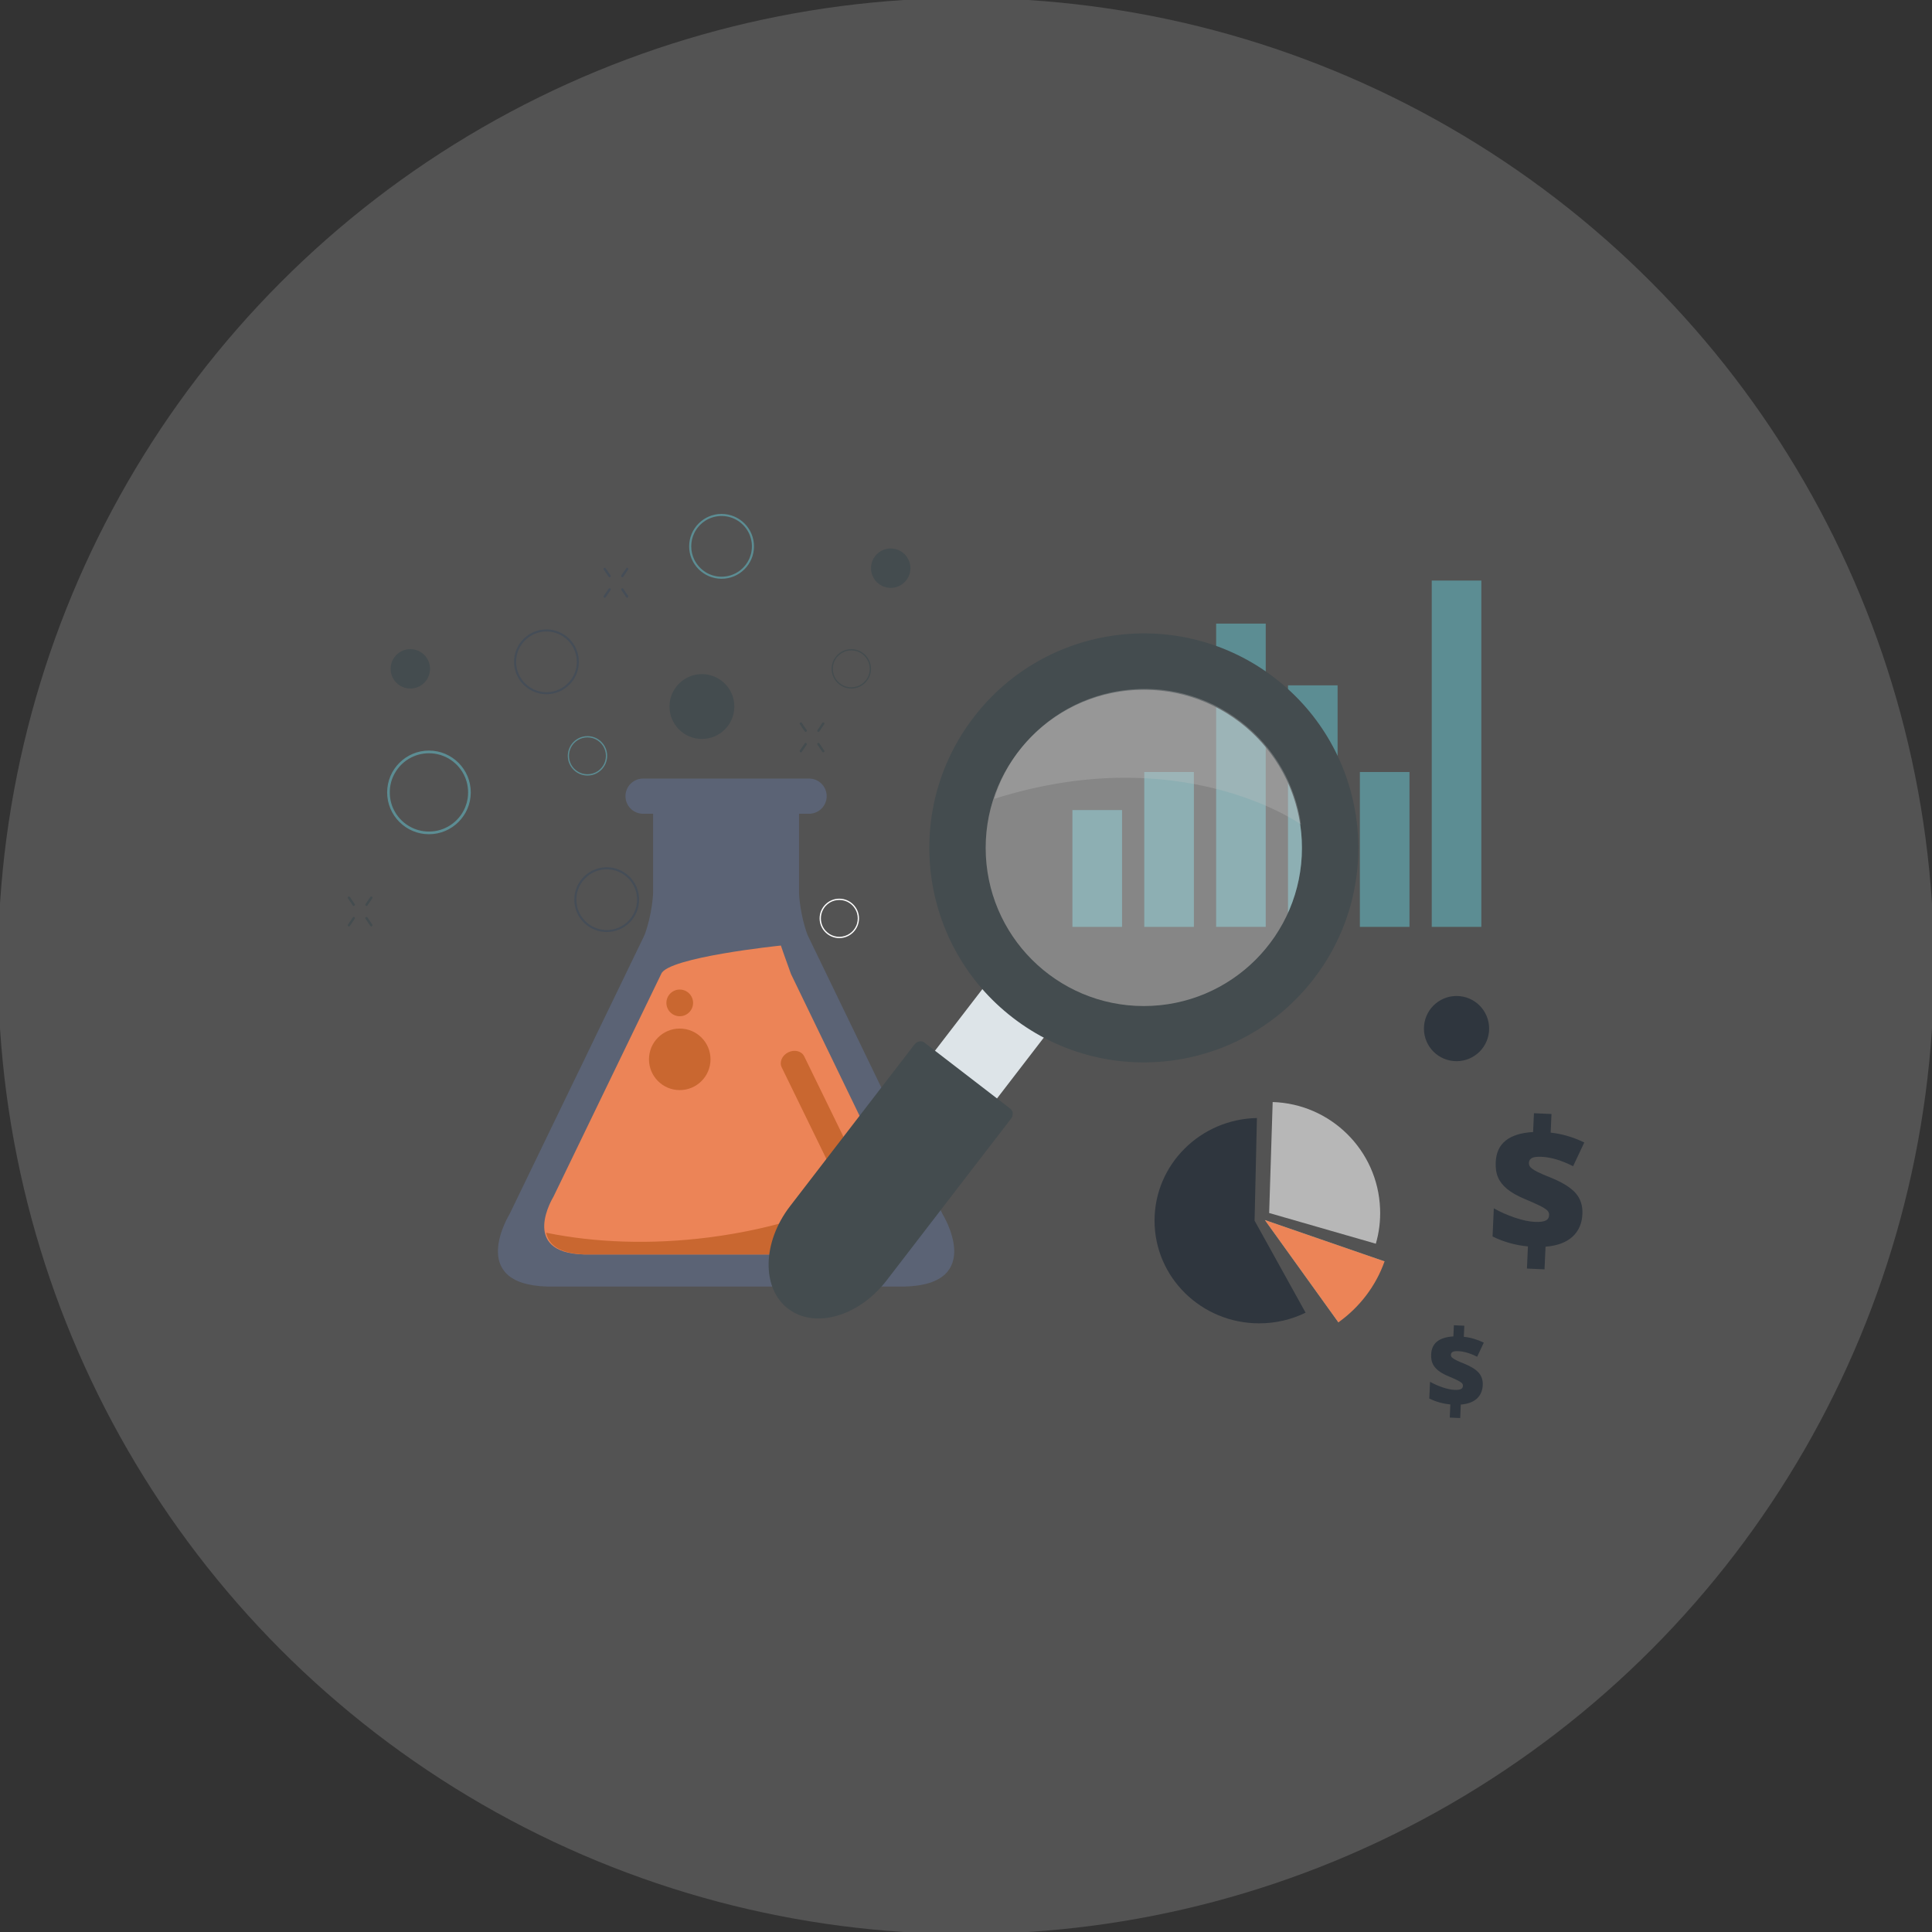
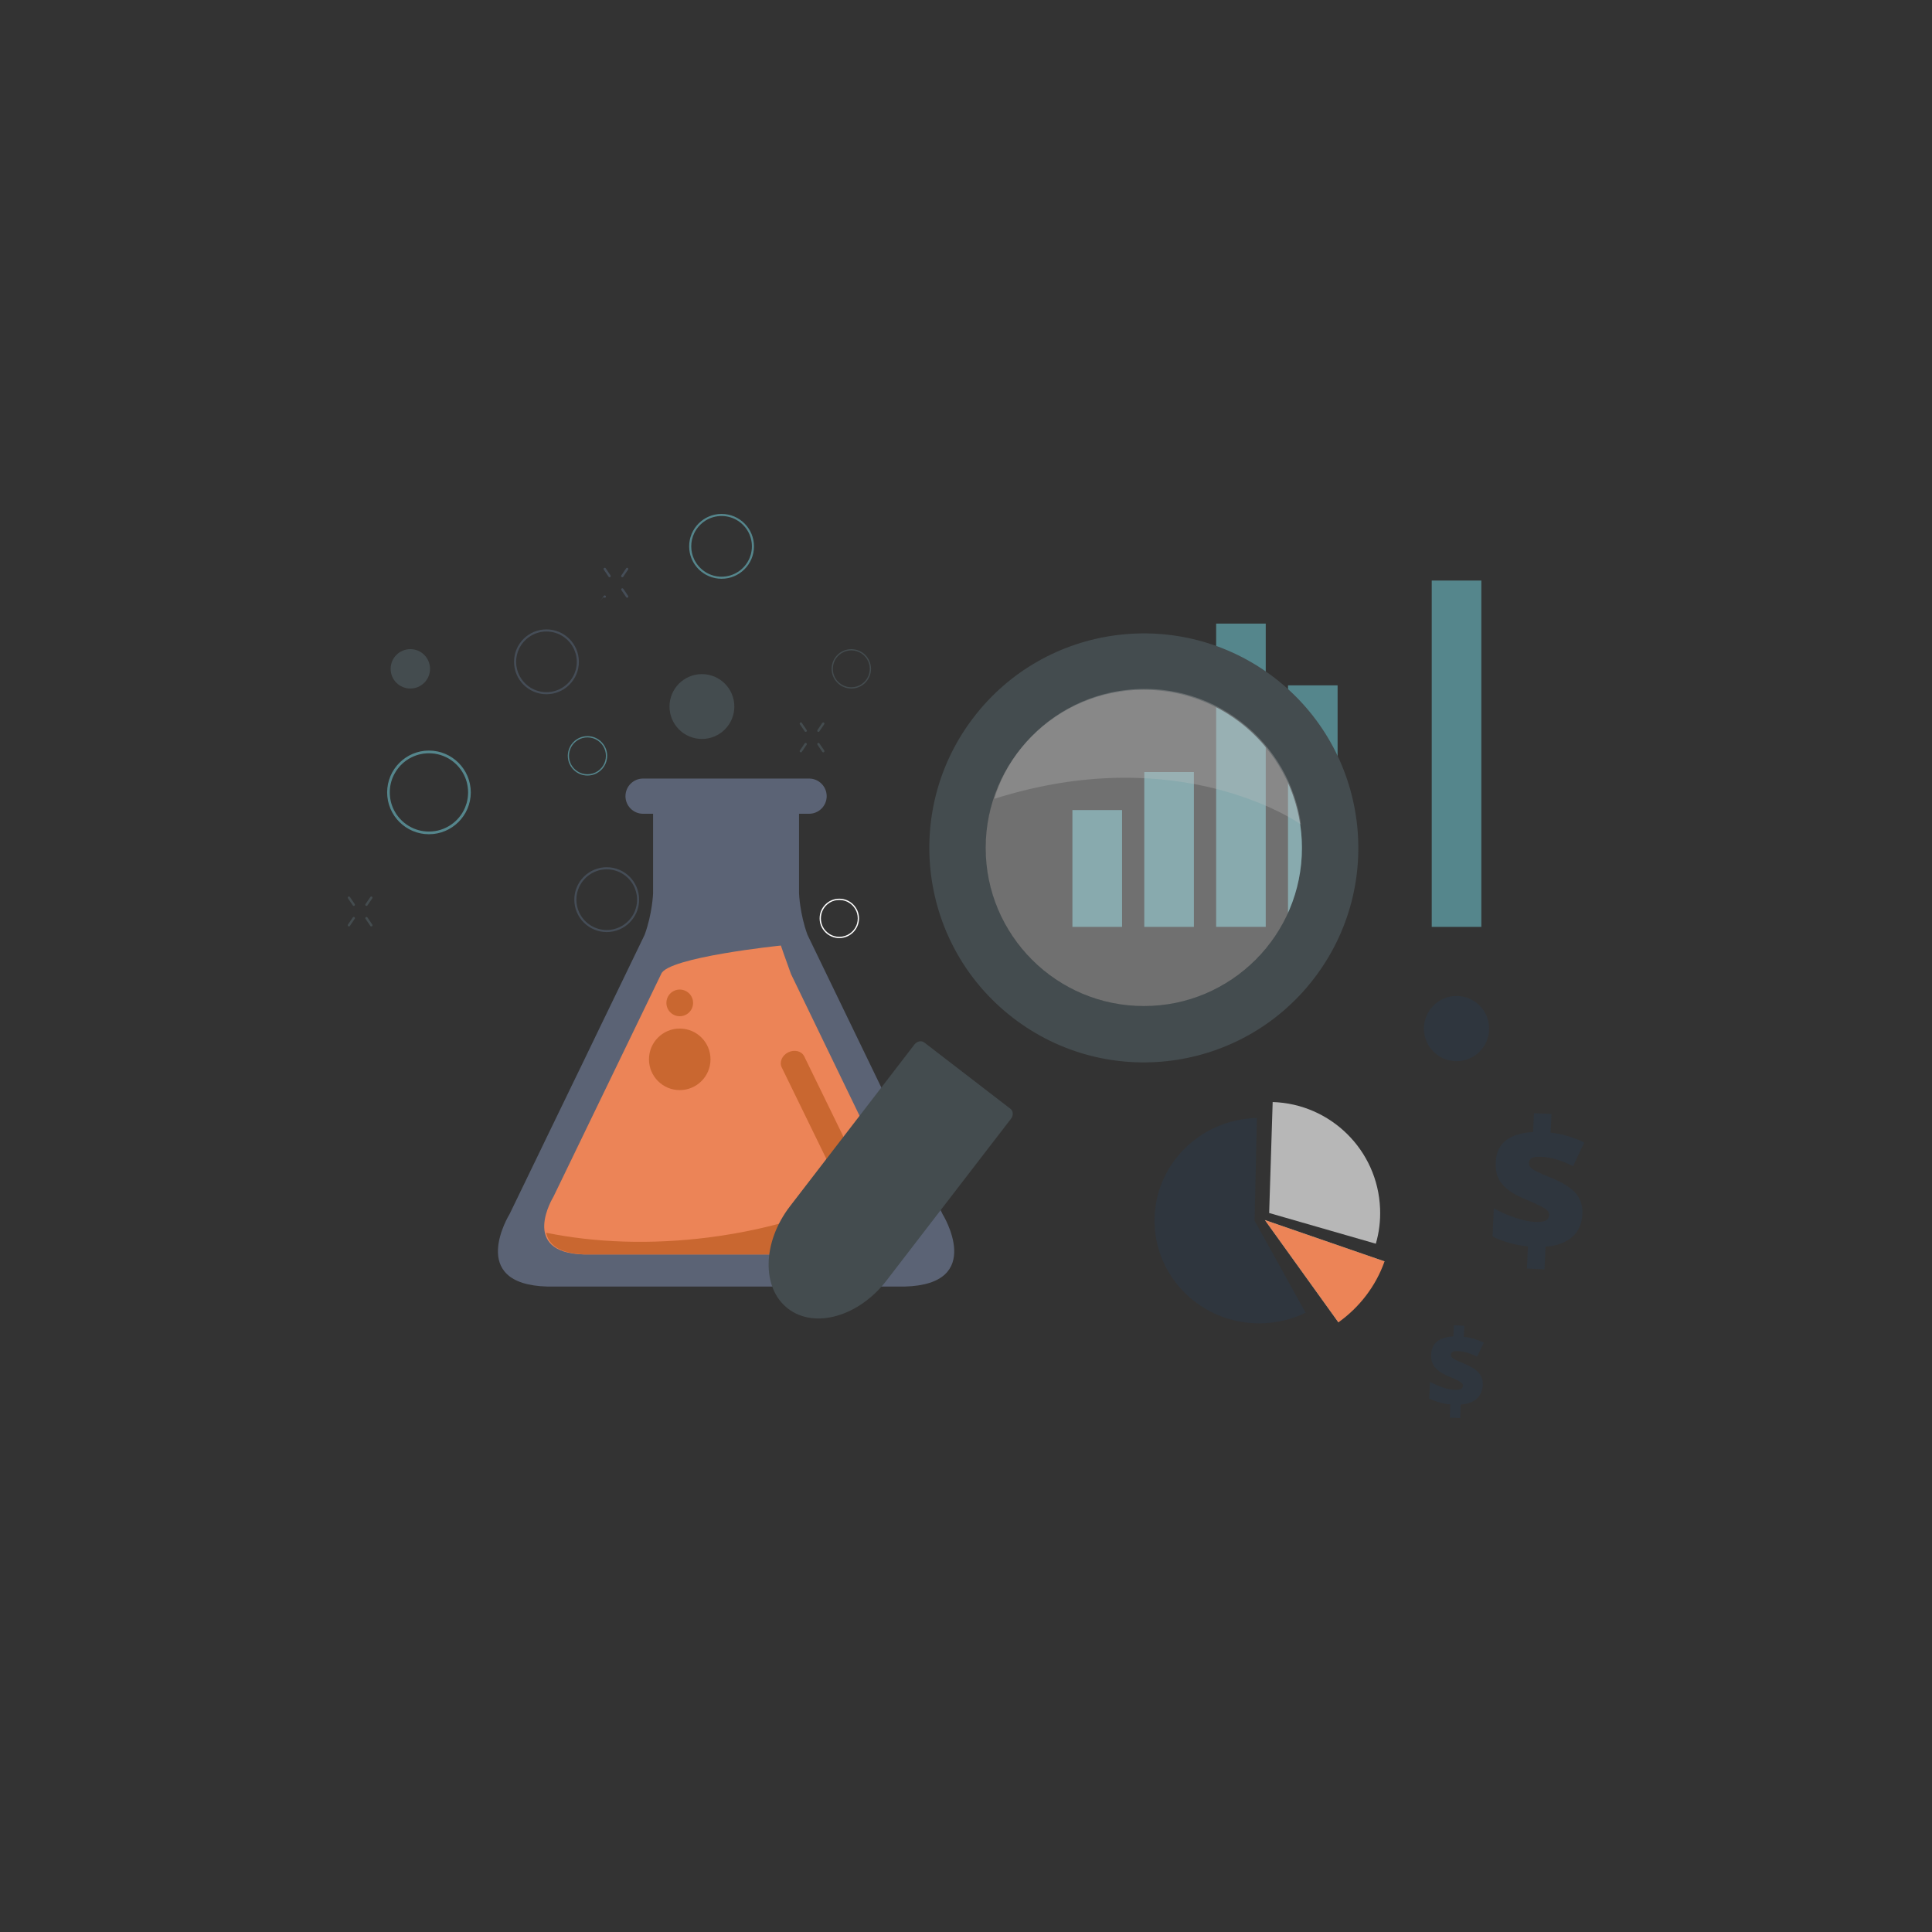
<svg xmlns="http://www.w3.org/2000/svg" version="1.1" id="Layer_1" x="0px" y="0px" width="84.148px" height="84.148px" viewBox="0 0 84.148 84.148" enable-background="new 0 0 84.148 84.148" xml:space="preserve">
  <rect x="0" y="0" width="84.148" height="84.148" fill="#333333" stroke="none" />
  <g>
-     <circle opacity="0.22" fill="#C6C5C5" cx="42.074" cy="42.074" r="42.161" />
    <g>
      <g>
        <rect x="46.709" y="35.282" opacity="0.8" fill="#5E9BA3" width="2.162" height="5.088" />
        <rect x="49.839" y="33.625" opacity="0.8" fill="#5E9BA3" width="2.161" height="6.745" />
-         <rect x="59.229" y="33.625" opacity="0.8" fill="#5E9BA3" width="2.161" height="6.745" />
        <rect x="52.969" y="27.161" opacity="0.8" fill="#5E9BA3" width="2.16" height="13.208" />
        <rect x="56.099" y="29.85" opacity="0.8" fill="#5E9BA3" width="2.16" height="10.52" />
        <rect x="62.359" y="25.286" opacity="0.8" fill="#5E9BA3" width="2.16" height="15.084" />
      </g>
-       <path fill="#DDE4E8" d="M40.469,46.094c-0.482,0.627-0.268,1.6,0.478,2.173l0,0c0.746,0.574,1.741,0.532,2.224-0.094l3.189-4.146    c0.42-0.328-2.505-2.387-2.702-2.079L40.469,46.094z" />
      <path fill="#444C4F" d="M42.415,31.233c-3.147,4.09-2.382,9.955,1.708,13.101c4.089,3.147,9.954,2.382,13.101-1.706    c3.146-4.09,2.381-9.955-1.707-13.102C51.427,26.38,45.56,27.144,42.415,31.233z M43.246,34.87    c0.236-0.753,0.606-1.477,1.115-2.139c2.319-3.015,6.643-3.578,9.657-1.259c1.481,1.141,2.371,2.764,2.617,4.478    c0.255,1.774-0.179,3.647-1.358,5.18c-2.319,3.014-6.643,3.578-9.658,1.258C43.267,40.578,42.407,37.547,43.246,34.87z" />
      <circle opacity="0.3" fill="#FFFFFF" cx="49.819" cy="36.93" r="6.888" />
      <path opacity="0.3" fill="#C0C0C0" d="M44.392,32.691c-0.51,0.663-0.864,1.368-1.084,2.1l0.001,0.001    c8.065-2.553,13.217,1.02,13.357,1.119c-0.247-1.713-1.137-3.337-2.617-4.477C51.035,29.114,46.711,29.677,44.392,32.691z" />
      <path fill="#5B6375" d="M39.4,56.036H23.849c-3.554-0.092-1.655-3.156-1.655-3.156l0.675-1.394l0.196-0.406l0.327-0.674    l0.028-0.059l0.167-0.346l0.251-0.521l0.075-0.154l0.196-0.404l0.252-0.521l0.074-0.153l0.196-0.404l0.149-0.309l0.177-0.366    l0.196-0.404l0.082-0.168l0.245-0.506l0.173-0.36l0.022-0.045L26,45.011l0.072-0.148l0.123-0.256l0.296-0.611l0.03-0.063    l0.196-0.404l1.36-2.814c0.337-0.919,0.368-1.807,0.368-1.807v-3.524h6.357v3.524c0,0,0.03,0.888,0.367,1.807l5.884,12.166    C41.054,52.88,42.954,55.944,39.4,56.036z" />
      <path fill="#5B6375" d="M36.006,34.677c0,0.423-0.343,0.766-0.766,0.766h-7.232c-0.423,0-0.766-0.343-0.766-0.766l0,0    c0-0.423,0.343-0.767,0.766-0.767h7.232C35.663,33.91,36.006,34.254,36.006,34.677L36.006,34.677z" />
      <path fill="#EC8457" d="M39.141,52.12l-4.69-9.697c-0.269-0.732-0.44-1.24-0.44-1.24s-4.945,0.508-5.214,1.24l-4.69,9.697    c0,0-1.514,2.443,1.319,2.517h6.191h0.014h6.191C40.656,54.563,39.141,52.12,39.141,52.12z" />
      <path fill="#C96730" d="M38.763,51.33c-2.143,1.254-4.87,2.182-7.902,2.567c-2.528,0.321-4.948,0.227-7.073-0.206    c0.1,0.489,0.528,0.916,1.696,0.945h6.181h0.014h6.18c2.829-0.072,1.317-2.468,1.317-2.468L38.763,51.33z" />
      <path fill="#C96730" d="M37.35,50.769c0.112,0.229-0.018,0.521-0.288,0.653l0,0c-0.271,0.132-0.581,0.055-0.693-0.174    l-2.323-4.761c-0.111-0.229,0.017-0.522,0.288-0.654l0,0c0.271-0.132,0.581-0.054,0.693,0.175L37.35,50.769z" />
      <circle fill="#C96730" cx="29.606" cy="43.681" r="0.581" />
      <circle fill="#C96730" cx="29.606" cy="46.139" r="1.34" />
      <g opacity="0.8">
        <path fill="#5E9BA3" d="M18.683,32.691c-1.004,0-1.821,0.817-1.821,1.822c0,1.005,0.817,1.822,1.821,1.822     c1.005,0,1.822-0.817,1.822-1.822C20.506,33.508,19.688,32.691,18.683,32.691z M18.683,36.218c-0.316,0-0.612-0.085-0.866-0.236     c-0.013-0.007-0.025-0.015-0.038-0.023c-0.131-0.082-0.25-0.181-0.354-0.294c-0.007-0.007-0.013-0.015-0.02-0.022     c-0.023-0.026-0.047-0.054-0.068-0.082c-0.017-0.022-0.033-0.043-0.049-0.066c-0.011-0.016-0.021-0.031-0.033-0.047     c-0.023-0.036-0.046-0.073-0.066-0.111c-0.016-0.027-0.03-0.055-0.044-0.084c-0.108-0.224-0.168-0.475-0.168-0.74     c0-0.265,0.06-0.516,0.168-0.739c0.014-0.028,0.028-0.056,0.044-0.084c0.021-0.037,0.043-0.074,0.066-0.11     c0.011-0.016,0.022-0.032,0.033-0.048c0.016-0.022,0.033-0.044,0.049-0.066c0.021-0.028,0.045-0.056,0.068-0.083     c0.006-0.007,0.013-0.015,0.02-0.022c0.104-0.113,0.222-0.212,0.354-0.294c0.012-0.007,0.025-0.016,0.038-0.023     c0.254-0.15,0.55-0.236,0.866-0.236c0.704,0,1.308,0.426,1.568,1.034c0.003,0.008,0.006,0.016,0.01,0.024     c0.023,0.056,0.043,0.113,0.06,0.172c0.043,0.151,0.067,0.31,0.067,0.475c0,0.165-0.024,0.325-0.067,0.476     c-0.017,0.058-0.037,0.116-0.06,0.172c-0.003,0.008-0.006,0.016-0.01,0.023C19.991,35.792,19.387,36.218,18.683,36.218z" />
      </g>
      <g>
        <path fill="#454D57" d="M23.801,27.413c-0.779,0-1.412,0.633-1.412,1.412s0.633,1.412,1.412,1.412     c0.778,0,1.412-0.633,1.412-1.412S24.579,27.413,23.801,27.413z M23.801,30.147c-0.245,0-0.475-0.067-0.671-0.183     c-0.01-0.006-0.02-0.012-0.029-0.018c-0.101-0.063-0.194-0.14-0.273-0.228c-0.006-0.005-0.01-0.011-0.016-0.017     c-0.018-0.021-0.036-0.042-0.053-0.064c-0.013-0.017-0.026-0.034-0.038-0.051c-0.008-0.012-0.017-0.024-0.025-0.037     c-0.018-0.028-0.036-0.057-0.052-0.085c-0.012-0.022-0.023-0.043-0.034-0.066c-0.083-0.173-0.131-0.368-0.131-0.573     s0.047-0.399,0.131-0.573c0.01-0.022,0.021-0.043,0.034-0.065c0.016-0.029,0.034-0.058,0.052-0.085     c0.008-0.012,0.017-0.025,0.025-0.037c0.012-0.018,0.025-0.035,0.038-0.051c0.017-0.022,0.035-0.042,0.053-0.063     c0.005-0.006,0.01-0.012,0.016-0.017c0.08-0.088,0.172-0.165,0.273-0.228c0.01-0.006,0.02-0.013,0.029-0.018     c0.197-0.116,0.426-0.183,0.671-0.183c0.545,0,1.013,0.331,1.215,0.802c0.003,0.006,0.005,0.012,0.007,0.018     c0.018,0.043,0.034,0.088,0.047,0.134c0.034,0.117,0.053,0.24,0.053,0.368c0,0.128-0.019,0.251-0.053,0.369     c-0.013,0.045-0.029,0.09-0.047,0.134c-0.002,0.005-0.004,0.012-0.007,0.018C24.813,29.817,24.345,30.147,23.801,30.147z" />
      </g>
      <circle fill="#444C4F" cx="30.572" cy="30.773" r="1.412" />
      <g opacity="0.8">
        <path fill="#5E9BA3" d="M31.428,22.384c-0.778,0-1.412,0.634-1.412,1.412c0,0.779,0.634,1.412,1.412,1.412     s1.412-0.633,1.412-1.412C32.84,23.018,32.207,22.384,31.428,22.384z M31.428,25.118c-0.245,0-0.474-0.067-0.671-0.183     c-0.01-0.006-0.02-0.012-0.029-0.019c-0.101-0.063-0.193-0.139-0.274-0.228c-0.005-0.006-0.01-0.011-0.015-0.017     c-0.018-0.021-0.036-0.042-0.053-0.064c-0.013-0.017-0.025-0.034-0.038-0.051c-0.009-0.012-0.017-0.025-0.025-0.037     c-0.019-0.028-0.036-0.057-0.052-0.085c-0.011-0.022-0.023-0.043-0.034-0.065c-0.083-0.174-0.13-0.368-0.13-0.573     s0.046-0.4,0.13-0.573c0.01-0.022,0.022-0.044,0.034-0.066c0.016-0.029,0.034-0.058,0.052-0.085     c0.008-0.012,0.016-0.024,0.025-0.037c0.013-0.017,0.025-0.034,0.038-0.051c0.017-0.022,0.035-0.043,0.053-0.064     c0.005-0.005,0.01-0.012,0.015-0.017c0.081-0.087,0.173-0.165,0.274-0.228c0.009-0.006,0.02-0.012,0.029-0.018     c0.197-0.116,0.426-0.183,0.671-0.183c0.545,0,1.013,0.33,1.215,0.801c0.002,0.006,0.005,0.013,0.008,0.018     c0.018,0.044,0.033,0.089,0.046,0.134c0.034,0.118,0.052,0.241,0.052,0.369c0,0.127-0.018,0.251-0.052,0.368     c-0.013,0.045-0.028,0.09-0.046,0.133c-0.002,0.006-0.005,0.012-0.008,0.018C32.442,24.787,31.974,25.118,31.428,25.118z" />
      </g>
      <g>
        <path fill="#FFFFFF" d="M36.556,39.142c-0.474,0-0.858,0.385-0.858,0.858s0.384,0.859,0.858,0.859     c0.473,0,0.858-0.386,0.858-0.859S37.029,39.142,36.556,39.142z M36.556,40.803c-0.149,0-0.288-0.041-0.408-0.111     c-0.005-0.003-0.012-0.007-0.018-0.011c-0.061-0.039-0.117-0.085-0.166-0.138c-0.003-0.003-0.006-0.007-0.009-0.01     c-0.012-0.013-0.022-0.026-0.032-0.039c-0.008-0.01-0.016-0.021-0.023-0.031c-0.005-0.007-0.01-0.014-0.015-0.022     c-0.011-0.017-0.021-0.034-0.031-0.052c-0.007-0.012-0.014-0.025-0.021-0.039c-0.051-0.105-0.079-0.223-0.079-0.349     c0-0.125,0.028-0.243,0.079-0.348c0.007-0.013,0.014-0.027,0.021-0.04c0.01-0.018,0.02-0.035,0.031-0.052     c0.005-0.007,0.01-0.015,0.015-0.022c0.008-0.011,0.015-0.021,0.023-0.032c0.01-0.013,0.021-0.026,0.032-0.039     c0.003-0.003,0.006-0.007,0.009-0.01c0.049-0.054,0.105-0.1,0.166-0.139c0.006-0.003,0.013-0.007,0.018-0.011     c0.12-0.071,0.259-0.111,0.408-0.111c0.332,0,0.616,0.201,0.739,0.487c0.002,0.004,0.003,0.007,0.005,0.011     c0.011,0.026,0.02,0.053,0.028,0.081c0.02,0.071,0.031,0.146,0.031,0.224c0,0.078-0.011,0.153-0.031,0.224     c-0.008,0.028-0.018,0.055-0.028,0.081c-0.002,0.003-0.003,0.008-0.005,0.012C37.172,40.603,36.888,40.803,36.556,40.803z" />
      </g>
      <g opacity="0.8">
        <path fill="#5E9BA3" d="M25.587,32.062c-0.473,0-0.857,0.385-0.857,0.858s0.384,0.859,0.857,0.859     c0.474,0,0.859-0.386,0.859-0.859S26.061,32.062,25.587,32.062z M25.587,33.723c-0.148,0-0.288-0.04-0.408-0.111     c-0.006-0.004-0.012-0.007-0.018-0.011c-0.062-0.038-0.118-0.085-0.167-0.138c-0.003-0.003-0.006-0.007-0.009-0.011     c-0.011-0.012-0.021-0.025-0.032-0.038c-0.008-0.011-0.016-0.021-0.023-0.032c-0.005-0.007-0.011-0.015-0.016-0.022     c-0.011-0.017-0.021-0.034-0.031-0.052c-0.007-0.013-0.014-0.027-0.021-0.04c-0.051-0.105-0.08-0.223-0.08-0.348     c0-0.125,0.029-0.243,0.08-0.348c0.006-0.013,0.013-0.027,0.021-0.04c0.01-0.018,0.02-0.035,0.031-0.052     c0.005-0.007,0.01-0.015,0.016-0.022c0.007-0.01,0.015-0.021,0.023-0.031c0.011-0.013,0.021-0.027,0.032-0.039     c0.003-0.004,0.006-0.007,0.009-0.01c0.049-0.053,0.105-0.1,0.167-0.139c0.006-0.003,0.012-0.007,0.018-0.011     c0.12-0.071,0.259-0.111,0.408-0.111c0.332,0,0.617,0.201,0.739,0.487c0.001,0.003,0.002,0.007,0.004,0.011     c0.011,0.026,0.02,0.053,0.029,0.081c0.02,0.072,0.031,0.146,0.031,0.224s-0.011,0.153-0.031,0.224     c-0.009,0.028-0.018,0.054-0.029,0.081c-0.002,0.004-0.003,0.007-0.004,0.011C26.204,33.523,25.919,33.723,25.587,33.723z" />
      </g>
      <g>
        <g>
          <path fill="#444C4F" d="M37.079,28.274c-0.474,0-0.858,0.384-0.858,0.857c0,0.474,0.385,0.859,0.858,0.859      s0.858-0.385,0.858-0.859C37.937,28.658,37.552,28.274,37.079,28.274z M37.079,29.935c-0.149,0-0.288-0.041-0.408-0.112      c-0.006-0.002-0.012-0.006-0.018-0.01c-0.062-0.039-0.118-0.085-0.167-0.139c-0.003-0.003-0.006-0.006-0.009-0.01      c-0.011-0.013-0.021-0.025-0.032-0.039c-0.008-0.01-0.016-0.021-0.023-0.031c-0.005-0.008-0.01-0.015-0.016-0.023      c-0.011-0.017-0.021-0.034-0.031-0.052c-0.007-0.013-0.014-0.026-0.021-0.039c-0.051-0.106-0.079-0.224-0.079-0.349      c0-0.125,0.028-0.243,0.079-0.348c0.006-0.013,0.013-0.027,0.021-0.04c0.01-0.018,0.021-0.035,0.031-0.052      c0.005-0.007,0.011-0.015,0.016-0.023c0.008-0.01,0.015-0.021,0.023-0.031c0.01-0.013,0.021-0.026,0.032-0.038      c0.003-0.003,0.006-0.007,0.009-0.011c0.049-0.053,0.105-0.1,0.167-0.138c0.005-0.003,0.011-0.007,0.018-0.011      c0.12-0.07,0.259-0.111,0.408-0.111c0.332,0,0.616,0.201,0.739,0.487c0.002,0.004,0.003,0.007,0.005,0.011      c0.011,0.027,0.02,0.054,0.028,0.081c0.021,0.071,0.032,0.146,0.032,0.224c0,0.079-0.011,0.153-0.032,0.224      c-0.008,0.027-0.017,0.055-0.028,0.082c-0.001,0.003-0.003,0.007-0.005,0.011C37.695,29.734,37.41,29.935,37.079,29.935z" />
        </g>
      </g>
      <g>
        <path fill="#454D57" d="M26.426,37.772c-0.779,0-1.412,0.633-1.412,1.412c0,0.778,0.633,1.412,1.412,1.412     c0.778,0,1.411-0.633,1.411-1.412C27.837,38.406,27.204,37.772,26.426,37.772z M26.426,40.506c-0.246,0-0.475-0.067-0.671-0.183     c-0.01-0.005-0.02-0.012-0.029-0.018c-0.101-0.063-0.194-0.14-0.274-0.227c-0.005-0.006-0.01-0.012-0.015-0.018     c-0.019-0.021-0.036-0.042-0.053-0.064c-0.013-0.017-0.025-0.033-0.039-0.051c-0.008-0.013-0.017-0.024-0.025-0.037     c-0.018-0.028-0.036-0.057-0.052-0.085c-0.012-0.021-0.023-0.043-0.034-0.065c-0.083-0.173-0.13-0.368-0.13-0.573     c0-0.206,0.047-0.4,0.13-0.573c0.011-0.021,0.022-0.043,0.034-0.065c0.016-0.029,0.034-0.058,0.052-0.085     c0.008-0.012,0.017-0.024,0.025-0.037c0.013-0.018,0.025-0.035,0.039-0.052c0.017-0.021,0.034-0.043,0.053-0.063     c0.005-0.006,0.01-0.011,0.015-0.017c0.08-0.087,0.173-0.164,0.274-0.228c0.009-0.006,0.02-0.012,0.029-0.018     c0.197-0.117,0.426-0.183,0.671-0.183c0.545,0,1.013,0.33,1.215,0.801c0.003,0.006,0.005,0.012,0.008,0.019     c0.018,0.043,0.033,0.088,0.046,0.134c0.034,0.117,0.052,0.24,0.052,0.368c0,0.127-0.019,0.251-0.052,0.368     c-0.013,0.045-0.029,0.09-0.046,0.134c-0.003,0.006-0.005,0.012-0.008,0.018C27.439,40.176,26.971,40.506,26.426,40.506z" />
      </g>
      <g>
        <path fill="#454D57" d="M26.579,25.133L26.579,25.133c-0.023,0.016-0.056,0.009-0.071-0.014l-0.211-0.31     c-0.016-0.023-0.01-0.056,0.014-0.071l0,0c0.023-0.016,0.055-0.009,0.07,0.014l0.211,0.31     C26.608,25.086,26.602,25.117,26.579,25.133z" />
        <path fill="#454D57" d="M27.344,26.025L27.344,26.025c-0.023,0.016-0.055,0.01-0.07-0.013l-0.211-0.311     c-0.016-0.023-0.01-0.055,0.013-0.07l0,0c0.023-0.016,0.056-0.01,0.071,0.014l0.211,0.31     C27.373,25.978,27.367,26.01,27.344,26.025z" />
        <path fill="#454D57" d="M27.075,25.133L27.075,25.133c0.023,0.016,0.056,0.009,0.071-0.014l0.211-0.31     c0.015-0.023,0.009-0.056-0.014-0.071l0,0c-0.023-0.016-0.055-0.009-0.07,0.014l-0.211,0.31     C27.046,25.086,27.052,25.117,27.075,25.133z" />
-         <path fill="#454D57" d="M26.311,26.025L26.311,26.025c0.023,0.016,0.055,0.01,0.07-0.013l0.211-0.311     c0.016-0.023,0.01-0.055-0.013-0.07l0,0c-0.023-0.016-0.056-0.01-0.071,0.014l-0.211,0.31     C26.281,25.978,26.287,26.01,26.311,26.025z" />
+         <path fill="#454D57" d="M26.311,26.025L26.311,26.025c0.023,0.016,0.055,0.01,0.07-0.013c0.016-0.023,0.01-0.055-0.013-0.07l0,0c-0.023-0.016-0.056-0.01-0.071,0.014l-0.211,0.31     C26.281,25.978,26.287,26.01,26.311,26.025z" />
      </g>
      <g>
        <g>
          <path fill="#444C4F" d="M35.121,31.868L35.121,31.868c-0.024,0.016-0.056,0.01-0.071-0.013l-0.211-0.311      c-0.016-0.023-0.01-0.055,0.014-0.071l0,0c0.023-0.016,0.055-0.009,0.071,0.013l0.21,0.311      C35.15,31.821,35.144,31.852,35.121,31.868z" />
          <path fill="#444C4F" d="M35.886,32.76L35.886,32.76c-0.023,0.016-0.055,0.01-0.071-0.014l-0.21-0.31      c-0.017-0.023-0.01-0.055,0.013-0.071l0,0c0.023-0.016,0.055-0.009,0.071,0.014l0.211,0.31      C35.915,32.713,35.909,32.745,35.886,32.76z" />
          <path fill="#444C4F" d="M35.617,31.868L35.617,31.868c0.023,0.016,0.055,0.01,0.071-0.013l0.211-0.311      c0.016-0.023,0.01-0.055-0.013-0.071l0,0c-0.023-0.016-0.055-0.009-0.071,0.013l-0.21,0.311      C35.588,31.821,35.594,31.852,35.617,31.868z" />
          <path fill="#444C4F" d="M34.852,32.76L34.852,32.76c0.023,0.016,0.055,0.01,0.071-0.014l0.21-0.31      c0.016-0.023,0.01-0.055-0.013-0.071l0,0c-0.024-0.016-0.056-0.009-0.071,0.014l-0.211,0.31      C34.823,32.713,34.829,32.745,34.852,32.76z" />
        </g>
      </g>
      <g>
        <g>
          <path fill="#444C4F" d="M15.437,39.449L15.437,39.449c-0.023,0.016-0.055,0.009-0.071-0.013l-0.211-0.311      c-0.016-0.023-0.009-0.055,0.014-0.071l0,0c0.023-0.016,0.055-0.009,0.071,0.014l0.211,0.31      C15.466,39.402,15.46,39.434,15.437,39.449z" />
          <path fill="#444C4F" d="M16.202,40.342L16.202,40.342c-0.023,0.015-0.055,0.01-0.071-0.014l-0.211-0.311      c-0.016-0.023-0.01-0.055,0.013-0.071l0,0c0.023-0.016,0.055-0.01,0.071,0.014l0.211,0.31      C16.231,40.294,16.225,40.326,16.202,40.342z" />
          <path fill="#444C4F" d="M15.933,39.449L15.933,39.449c0.023,0.016,0.055,0.009,0.071-0.013l0.211-0.311      c0.016-0.023,0.01-0.055-0.013-0.071l0,0c-0.023-0.016-0.055-0.009-0.071,0.014l-0.211,0.31      C15.904,39.402,15.91,39.434,15.933,39.449z" />
          <path fill="#444C4F" d="M15.168,40.342L15.168,40.342c0.023,0.015,0.055,0.01,0.071-0.014l0.211-0.311      c0.016-0.023,0.01-0.055-0.013-0.071l0,0c-0.023-0.016-0.055-0.01-0.071,0.014l-0.211,0.31      C15.139,40.294,15.145,40.326,15.168,40.342z" />
        </g>
      </g>
-       <circle fill="#444C4F" cx="38.795" cy="24.747" r="0.858" />
      <circle fill="#444C4F" cx="17.872" cy="29.131" r="0.858" />
      <path fill="#444C4F" d="M39.824,45.502l0.009-0.014c0.11-0.141,0.3-0.178,0.426-0.081l3.748,2.884    c0.126,0.096,0.14,0.289,0.03,0.432l-0.663,0.862c-0.001,0.001-0.002,0.002-0.003,0.002l-4.756,6.183    c-1.209,1.571-3.13,2.121-4.292,1.228c-1.161-0.894-1.123-2.892,0.087-4.462l5.412-7.035L39.824,45.502z" />
      <path fill="#2F363E" d="M54.745,48.695c-2.472,0.051-4.459,2.032-4.459,4.47c0,2.47,2.04,4.473,4.558,4.473    c0.726,0,1.411-0.167,2.021-0.464l-2.222-4.009L54.745,48.695z" />
      <path fill="#B7B7B7" d="M55.431,47.999l-0.153,4.833l4.646,1.338c0.141-0.483,0.207-0.998,0.185-1.529    C60.01,50.088,57.946,48.076,55.431,47.999z" />
      <polyline fill="#5E9BA3" points="58.294,57.595 55.092,53.139 60.304,54.939   " />
      <path fill="#EC8457" d="M60.304,54.939l-5.213-1.8l3.202,4.456C59.216,56.937,59.926,56.012,60.304,54.939z" />
      <path fill="#2F363E" d="M63.169,61.169c-0.32-0.028-0.625-0.115-0.917-0.256l0.033-0.729c0.165,0.094,0.347,0.174,0.543,0.241    c0.196,0.066,0.37,0.104,0.521,0.11c0.125,0.006,0.216-0.005,0.276-0.032c0.059-0.028,0.09-0.076,0.093-0.147    c0.002-0.049-0.018-0.089-0.057-0.125c-0.04-0.036-0.108-0.077-0.203-0.124c-0.097-0.047-0.226-0.104-0.388-0.172    c-0.184-0.076-0.329-0.161-0.439-0.251c-0.11-0.091-0.188-0.191-0.236-0.299c-0.048-0.108-0.067-0.242-0.061-0.4    c0.011-0.241,0.098-0.427,0.258-0.556c0.161-0.129,0.398-0.202,0.71-0.222l0.022-0.486l0.454,0.021l-0.021,0.483    c0.29,0.028,0.581,0.113,0.87,0.254l-0.289,0.613c-0.3-0.15-0.572-0.231-0.817-0.243c-0.118-0.004-0.2,0.005-0.25,0.032    c-0.048,0.026-0.074,0.067-0.077,0.123c-0.003,0.048,0.014,0.088,0.046,0.121c0.033,0.033,0.091,0.071,0.175,0.114    c0.083,0.043,0.199,0.093,0.348,0.151c0.301,0.121,0.514,0.255,0.642,0.399c0.127,0.144,0.186,0.325,0.176,0.544    c-0.012,0.245-0.099,0.441-0.261,0.588c-0.163,0.146-0.395,0.231-0.695,0.255l-0.026,0.587l-0.454-0.02L63.169,61.169z" />
      <path fill="#2F363E" d="M66.549,54.287c-0.539-0.05-1.053-0.193-1.541-0.432l0.055-1.227c0.278,0.158,0.583,0.293,0.913,0.405    c0.332,0.113,0.623,0.175,0.876,0.186c0.209,0.01,0.364-0.008,0.464-0.055c0.1-0.046,0.151-0.127,0.156-0.246    c0.004-0.08-0.027-0.151-0.095-0.212c-0.068-0.06-0.183-0.129-0.343-0.207c-0.16-0.079-0.378-0.175-0.651-0.289    c-0.307-0.13-0.553-0.271-0.739-0.423c-0.185-0.153-0.317-0.32-0.396-0.504c-0.08-0.182-0.113-0.406-0.101-0.672    c0.018-0.406,0.162-0.718,0.434-0.935c0.271-0.217,0.669-0.341,1.193-0.371l0.037-0.819l0.764,0.034l-0.036,0.812    c0.488,0.051,0.977,0.192,1.464,0.429l-0.487,1.033c-0.504-0.256-0.962-0.392-1.376-0.41c-0.196-0.009-0.336,0.009-0.418,0.053    c-0.082,0.045-0.125,0.114-0.13,0.207c-0.004,0.082,0.022,0.149,0.078,0.205c0.055,0.056,0.152,0.12,0.292,0.191    c0.141,0.072,0.335,0.156,0.585,0.253c0.506,0.206,0.866,0.431,1.079,0.672c0.214,0.243,0.312,0.548,0.295,0.914    c-0.018,0.414-0.165,0.744-0.438,0.991c-0.272,0.246-0.663,0.39-1.167,0.429l-0.045,0.987l-0.765-0.035L66.549,54.287z" />
      <circle fill="#2F363E" cx="63.439" cy="44.8" r="1.42" />
    </g>
  </g>
</svg>